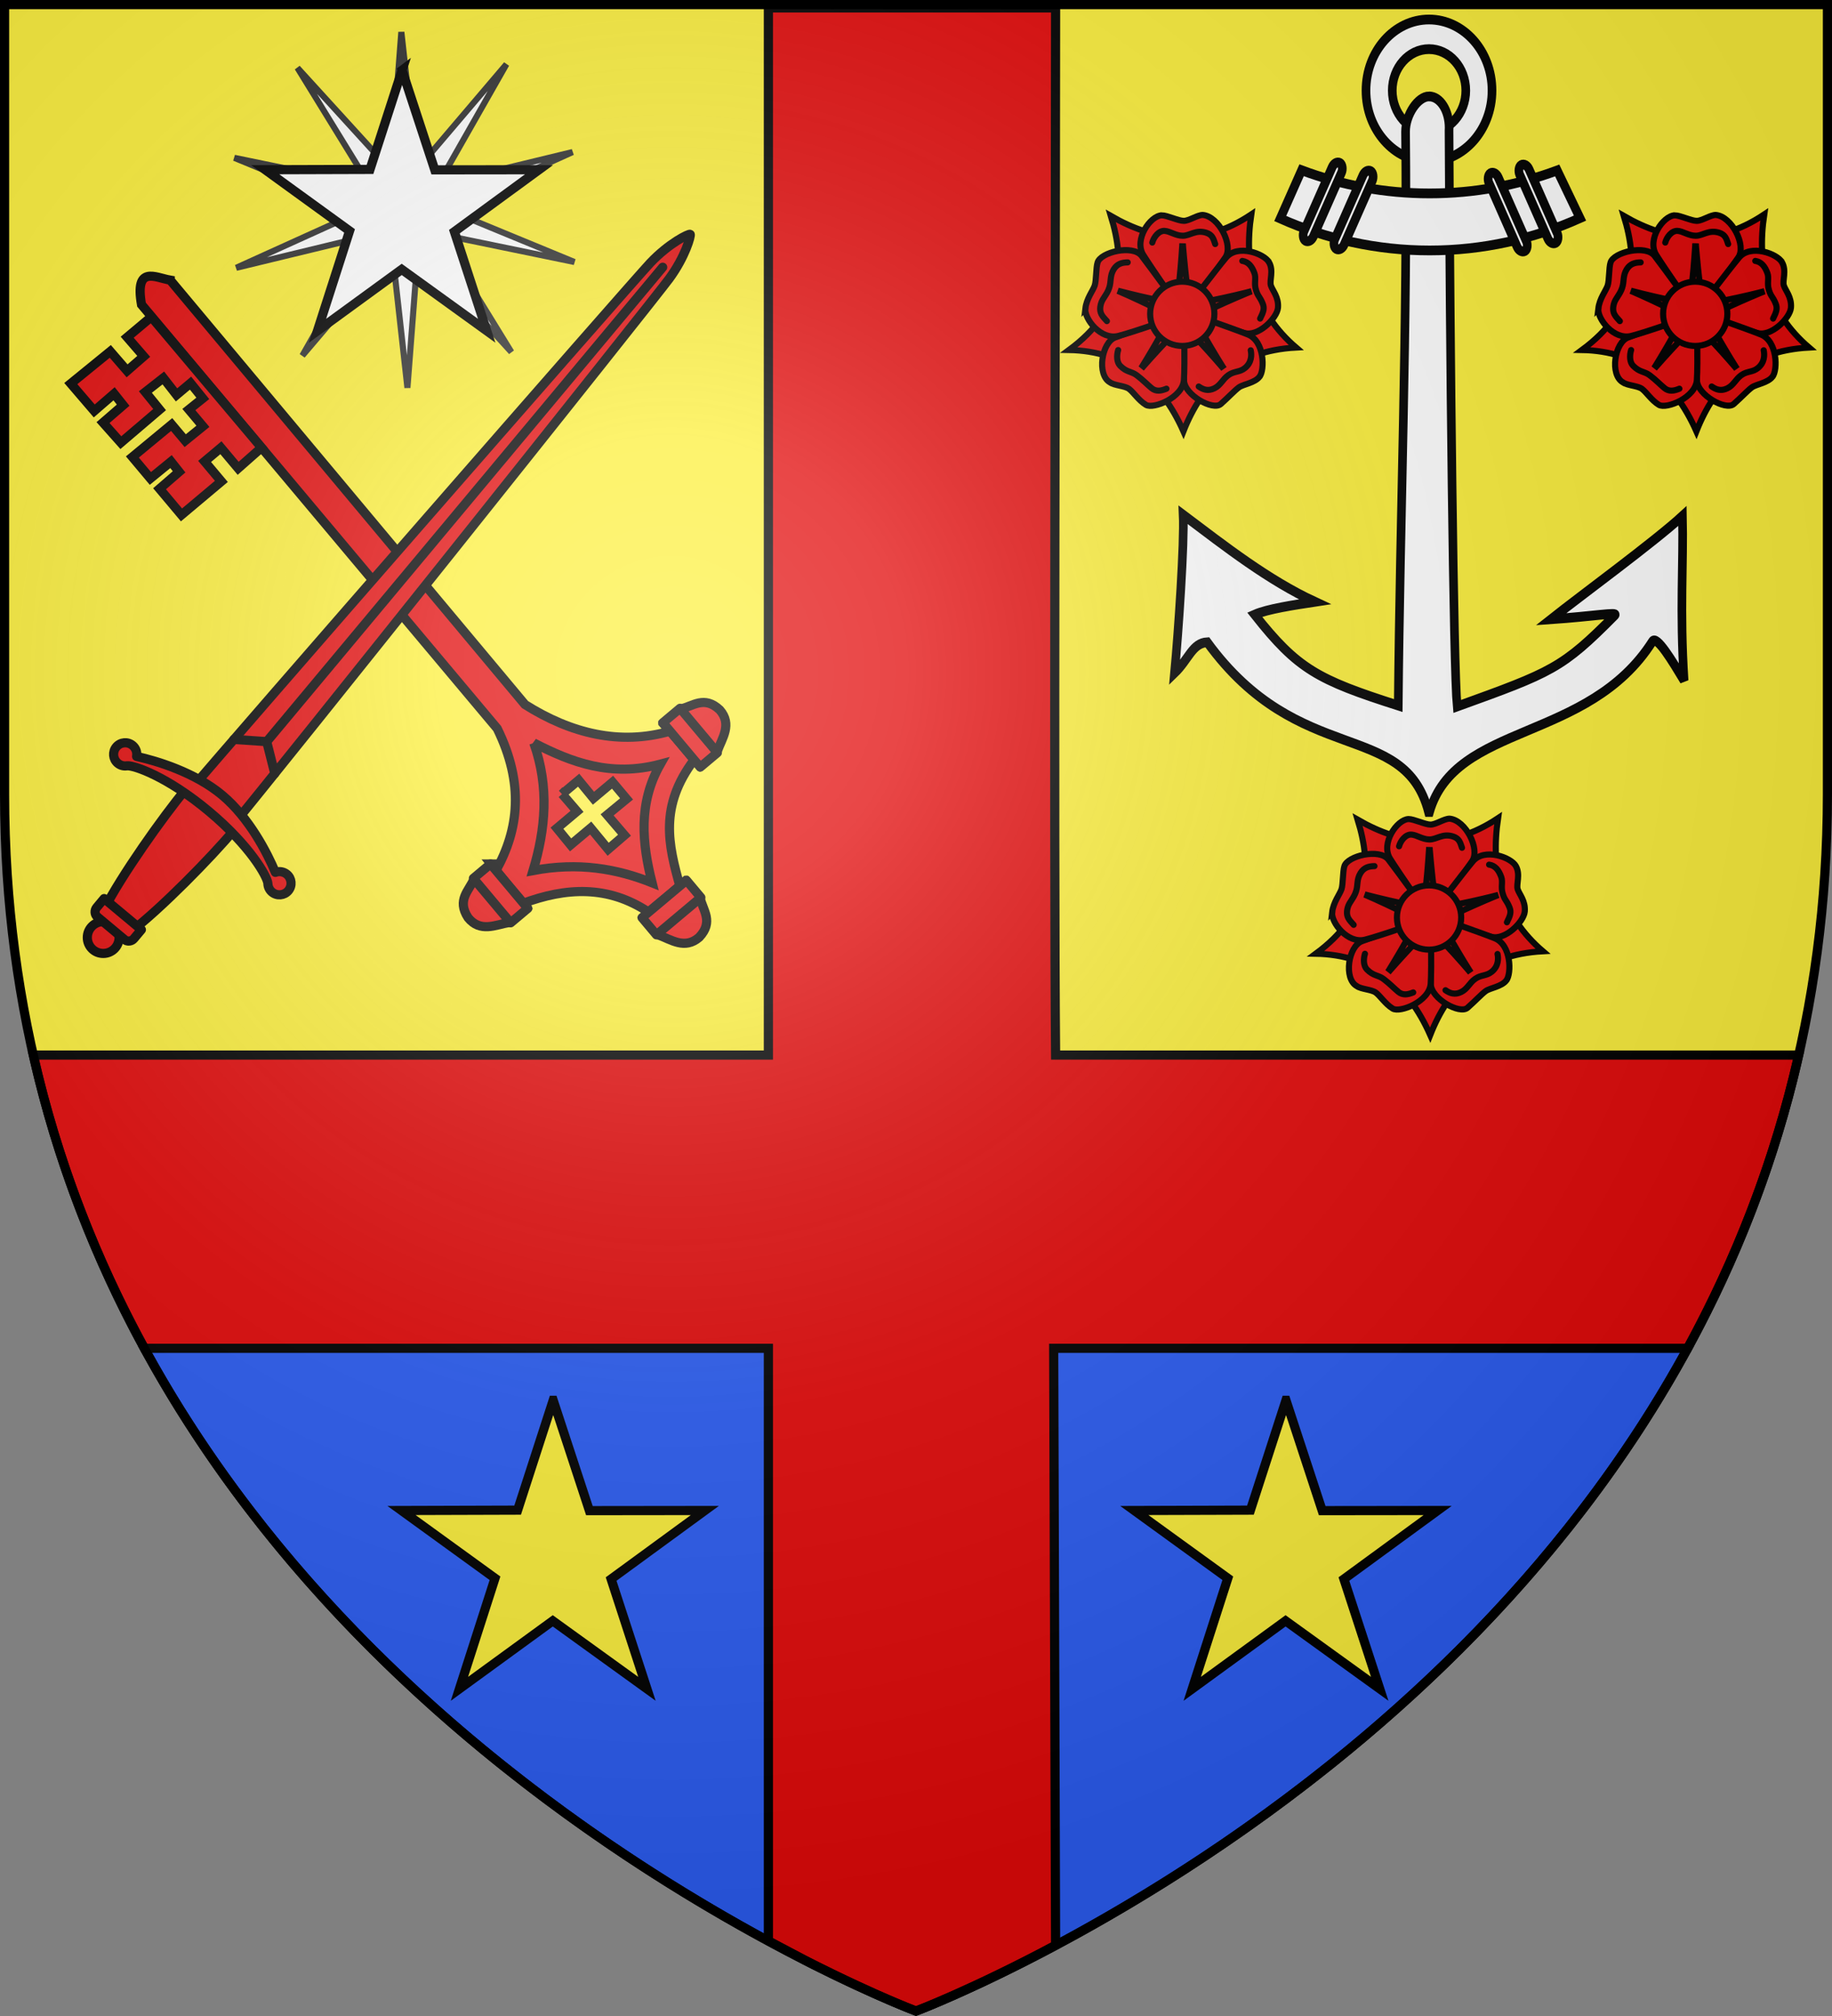
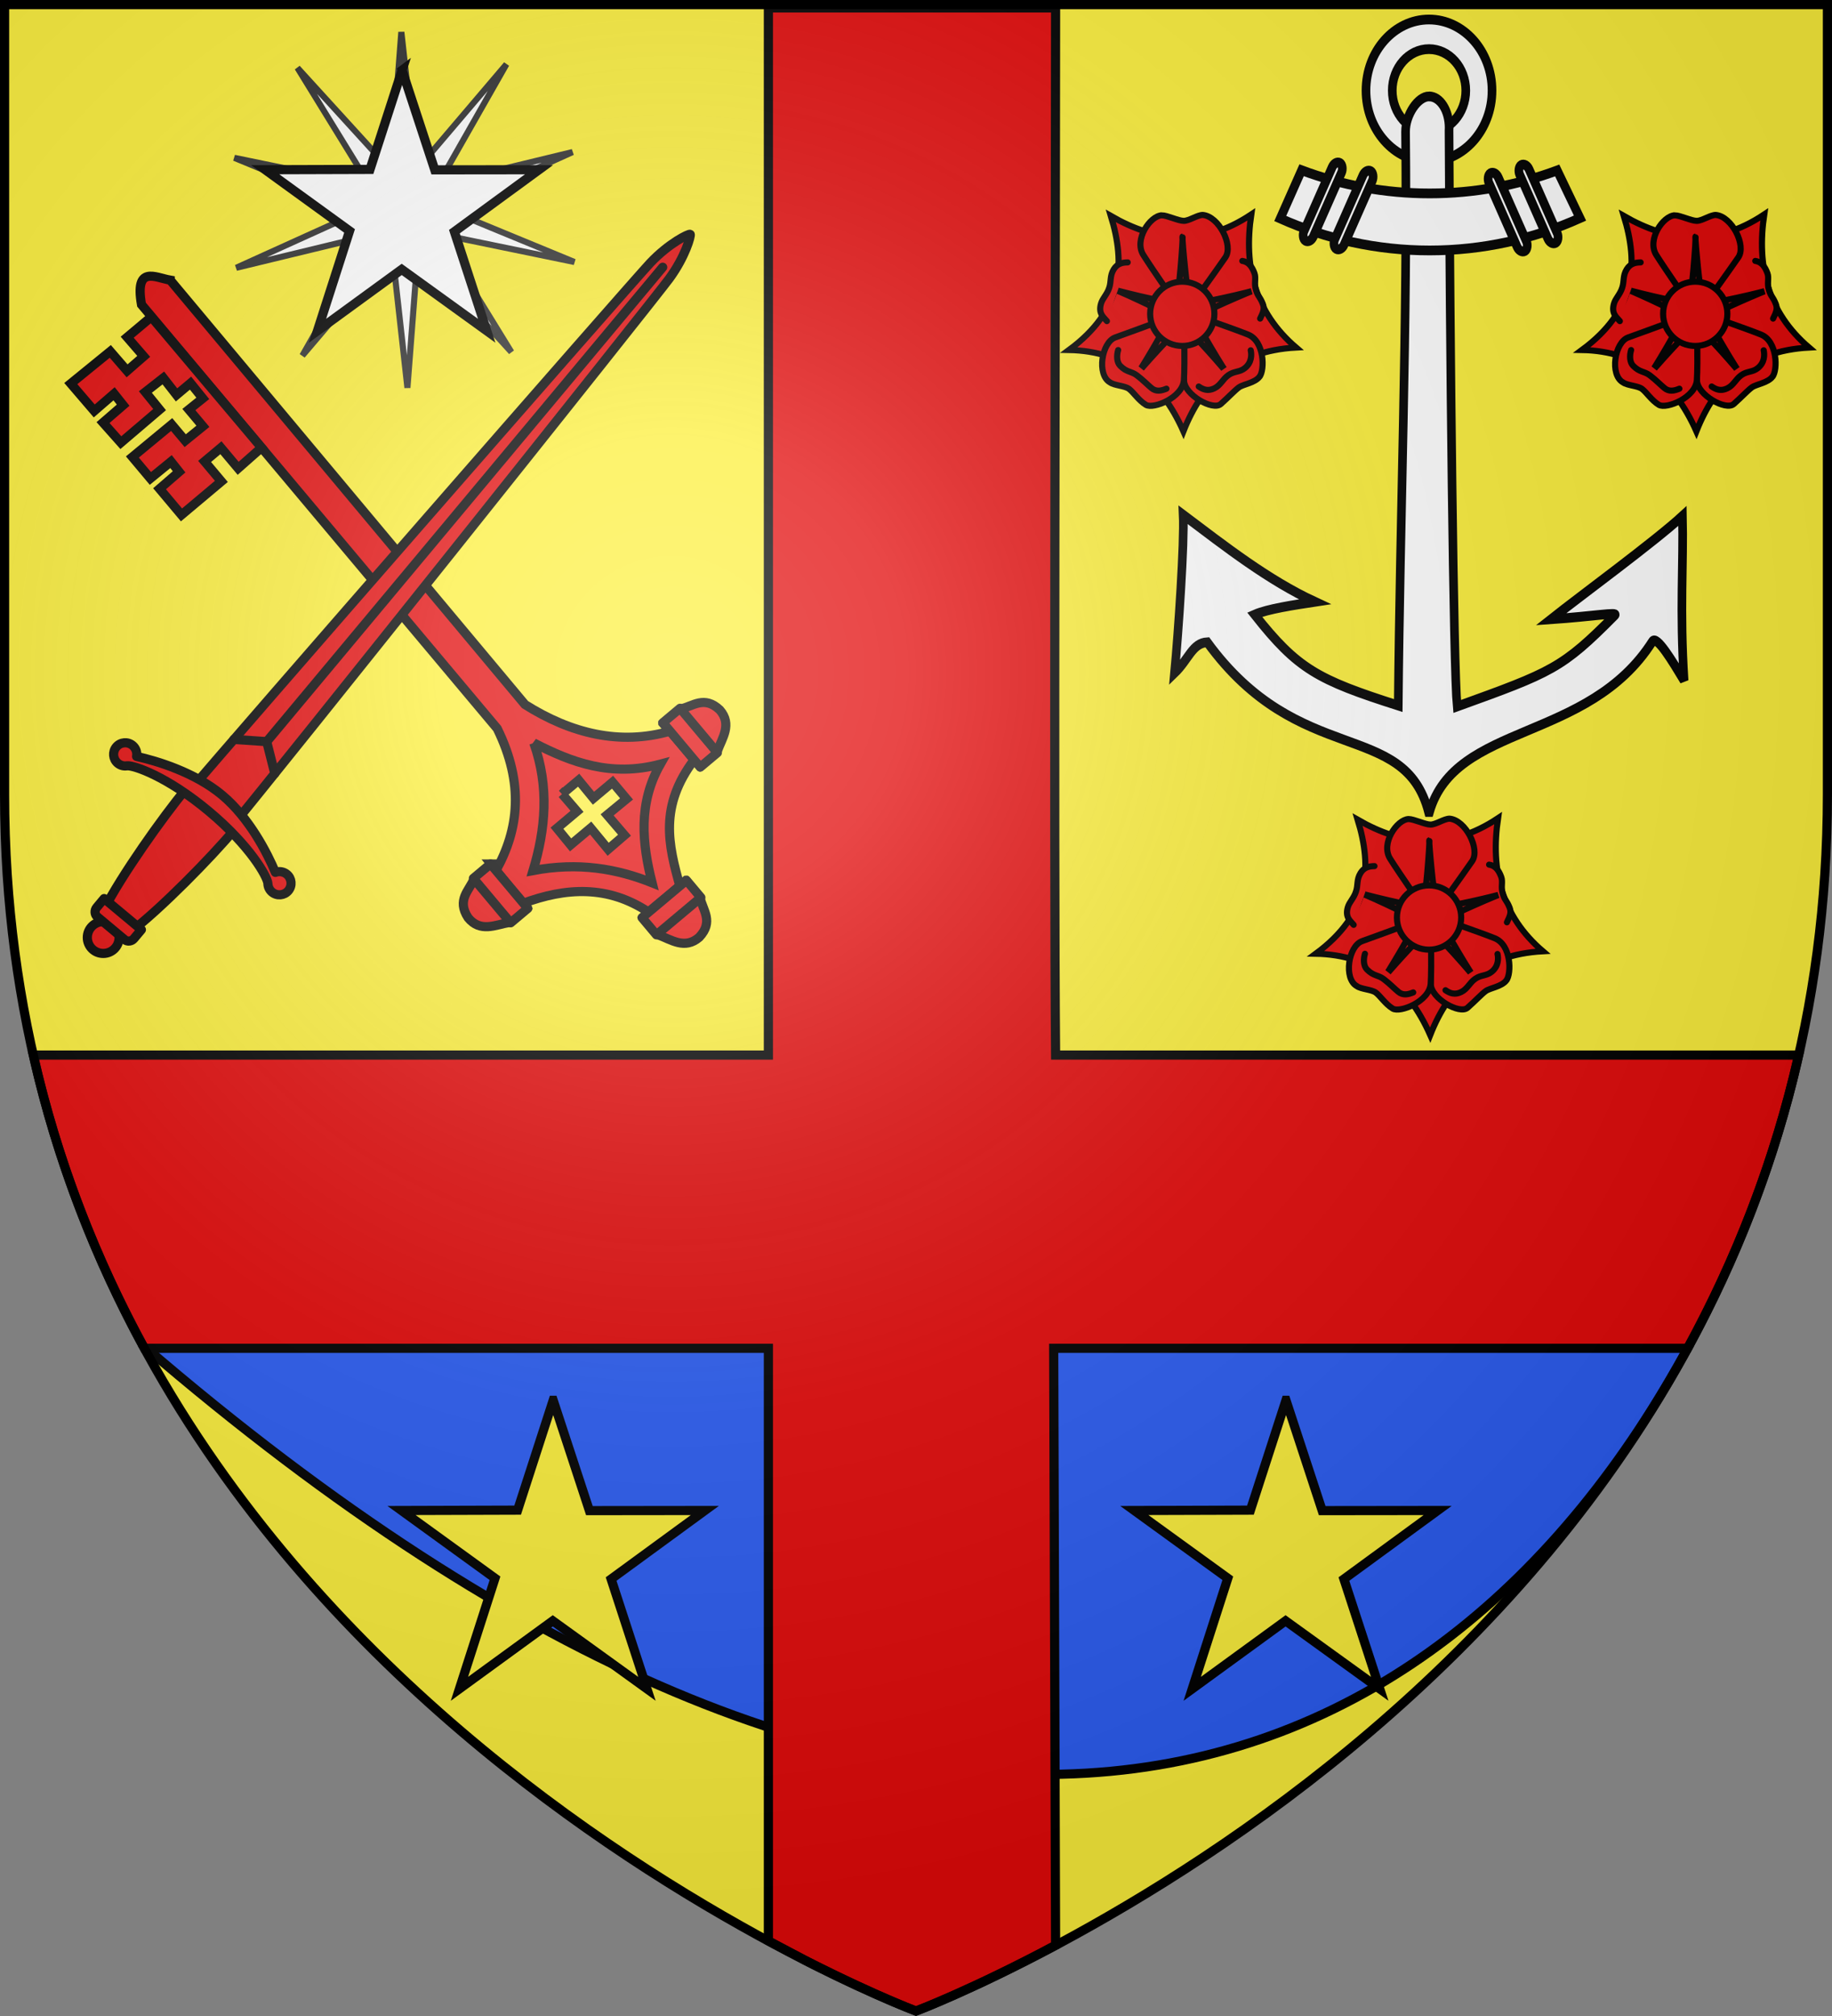
<svg xmlns="http://www.w3.org/2000/svg" xmlns:ns1="http://www.inkscape.org/namespaces/inkscape" xmlns:ns2="http://sodipodi.sourceforge.net/DTD/sodipodi-0.dtd" xmlns:xlink="http://www.w3.org/1999/xlink" width="600" height="660" viewBox="-300 -300 600 660" id="svg2" version="1.1" ns1:version="0.48.4 r9939" ns2:docname="Ecu-Pican.svg" ns1:export-filename="C:\Users\Emmanuel.PC\Documents\Héraldique\Ecu-Pican.png" ns1:export-xdpi="144" ns1:export-ydpi="144">
  <rect x="-300" y="-300" width="600" height="660" fill="#808080" stroke="none" />
  <ns2:namedview pagecolor="#ffffff" bordercolor="#666666" borderopacity="1" objecttolerance="10" gridtolerance="10" guidetolerance="10" ns1:pageopacity="0" ns1:pageshadow="2" ns1:window-width="1366" ns1:window-height="706" id="namedview27" showgrid="false" ns1:zoom="0.85" ns1:cx="223.70877" ns1:cy="352.3293" ns1:window-x="-8" ns1:window-y="-8" ns1:window-maximized="1" ns1:current-layer="layer3" />
  <defs id="defs4">
    <radialGradient id="Gradient1" gradientUnits="userSpaceOnUse" cx="-80" cy="-80" r="405">
      <stop style="stop-color:#fff;stop-opacity:0.31" offset="0" id="stop7" />
      <stop style="stop-color:#fff;stop-opacity:0.25" offset="0.19" id="stop9" />
      <stop style="stop-color:#6b6b6b;stop-opacity:0.125" offset="0.6" id="stop11" />
      <stop style="stop-color:#000;stop-opacity:0.125" offset="1" id="stop13" />
    </radialGradient>
    <clipPath id="shield_cut">
      <path id="shield" d="M-298.5,-298.5 h597 v258.5 C 298.5,246.2 0,358.39 0,358.39 0,358.39 -298.5,246.2 -298.5,-40z" />
    </clipPath>
  </defs>
  <g id="layer4" ns1:label="Fond écu" ns1:groupmode="layer" ns2:insensitive="true">
    <use xlink:href="#shield" id="use18" style="fill:#fcef3c" x="0" y="0" width="600" height="660" />
  </g>
  <g id="layer3" ns1:label="Meubles" ns1:groupmode="layer">
-     <path style="fill:#2b5df2;stroke:#000000;stroke-width:3;stroke-linecap:round;stroke-linejoin:round;stroke-miterlimit:4;stroke-dasharray:none" d="M 46.656 440.25 C 130.096 594.516 300 658.375 300 658.375 C 300 658.375 469.904 594.516 553.344 440.25 L 46.656 440.25 z " transform="translate(-300,-300)" id="rect2995" />
+     <path style="fill:#2b5df2;stroke:#000000;stroke-width:3;stroke-linecap:round;stroke-linejoin:round;stroke-miterlimit:4;stroke-dasharray:none" d="M 46.656 440.25 C 300 658.375 469.904 594.516 553.344 440.25 L 46.656 440.25 z " transform="translate(-300,-300)" id="rect2995" />
    <path style="fill:#e20909;fill-opacity:1;fill-rule:evenodd;stroke:#000000;stroke-width:3;stroke-linecap:butt;stroke-linejoin:miter;stroke-miterlimit:4;stroke-opacity:1;stroke-dasharray:none" d="M 251.656 2.594 L 251.656 345.406 L 10.906 345.406 C 18.91 380.687 31.589 412.626 47.281 441.406 L 251.656 441.406 L 251.656 635.406 C 255.985 637.719 259.817 639.752 263.406 641.625 C 263.922 641.888 264.399 642.15 264.906 642.406 C 265.357 642.64 265.873 642.898 266.312 643.125 C 286.935 653.488 300 658.375 300 658.375 C 300 658.375 318.246 651.495 345.719 636.844 L 345.094 441.406 L 552.719 441.406 C 568.411 412.626 581.09 380.687 589.094 345.406 L 345.719 345.406 C 345.087 277.872 345.719 76.88 345.719 2.594 L 251.656 2.594 z " transform="translate(-300,-300)" id="path3107" />
    <g transform="matrix(1.72,0,0,1.712,32.721,-344.607)" id="layer1-1" ns1:label="Calque 1" style="fill:#ffffff;stroke:#000000;stroke-width:1.748;stroke-miterlimit:4;stroke-dasharray:none">
      <g transform="matrix(0.697,0,0,0.789,24.818,26.24)" id="g3661" style="fill:#ffffff;stroke:#000000;stroke-width:2.358;stroke-miterlimit:4;stroke-dasharray:none">
        <path style="fill:#ffffff;fill-opacity:1;fill-rule:evenodd;stroke:#000000;stroke-width:2.358;stroke-miterlimit:4;stroke-opacity:1;stroke-dasharray:none" d="m 77.247,4.495 c -9.503,0 -17.215,7.712 -17.215,17.215 0,9.503 7.712,17.215 17.215,17.215 9.503,0 17.215,-7.712 17.215,-17.215 0,-9.503 -7.712,-17.215 -17.215,-17.215 z m 0,7.178 c 5.543,0 10.049,4.494 10.049,10.037 8e-6,5.543 -4.506,10.049 -10.049,10.049 -5.543,0 -10.037,-4.506 -10.037,-10.049 -3e-6,-5.543 4.494,-10.037 10.037,-10.037 z" id="path9478" ns1:connector-curvature="0" />
        <path style="fill:#ffffff;fill-opacity:1;fill-rule:evenodd;stroke:#000000;stroke-width:2.358;stroke-miterlimit:4;stroke-opacity:1;stroke-dasharray:none" d="m 77.259,23.134 c -3.022,0 -6.414,4.392 -6.418,8.563 0.575,46.406 -1.509,92.694 -1.995,139.072 -22.057,-6.255 -27.487,-8.838 -39.232,-22.035 3.465,-1.36 10.736,-2.344 16.444,-3.113 -12.672,-5.22 -24.277,-13.269 -35.97,-21.082 0.355,6.747 -1.294,28.39 -2.359,38.348 3.904,-3.336 4.851,-7.265 8.938,-7.464 25.164,30.697 53.81,18.471 60.452,41.14 l 0.261,0 c 7.058,-21.775 43.346,-16.771 60.916,-41.349 1.124,-1.572 5.377,4.697 8.639,9.507 -1.234,-16.973 -0.138,-28.383 -0.447,-39.901 -7.642,6.23 -27.693,19.253 -35.911,25.03 11.75,-0.723 18.386,-1.824 17.448,-0.984 -14.399,12.904 -17.176,13.812 -43.087,22.124 -1.013,-9.108 -1.956,-87.383 -2.219,-139.516 0.003,-0.035 -0.002,-0.071 0,-0.107 0.014,-0.22 0.024,-0.439 0.024,-0.664 0,-4.177 -2.456,-7.569 -5.481,-7.569 z" id="path11290" ns2:nodetypes="ccccccccccscccsccssc" ns1:connector-curvature="0" />
        <g style="fill:#ffffff;fill-opacity:1;stroke:#000000;stroke-width:6.21;stroke-miterlimit:4;stroke-opacity:1;stroke-dasharray:none" id="g12214" transform="matrix(0.38,0,0,0.38,-255.084,-53.841)">
          <path id="path9483" d="m 782.969,249.656 -15.375,30.781 c 33.274,13.14 69.509,20.375 107.438,20.375 38.177,0 74.641,-7.321 108.094,-20.625 l -16.406,-30.406 c -28.844,9.507 -59.672,14.656 -91.688,14.656 -32.156,0 -63.11,-5.194 -92.062,-14.781 z" style="fill:#ffffff;fill-opacity:1;fill-rule:evenodd;stroke:#000000;stroke-width:6.21;stroke-miterlimit:4;stroke-opacity:1;stroke-dasharray:none;display:inline" ns1:connector-curvature="0" />
          <rect rx="5.277" ry="4.897" transform="matrix(-0.896,0.445,0.445,0.896,0,0)" y="638.881" x="-736.609" height="55.421" width="7.557" id="rect11286" style="fill:#ffffff;fill-opacity:1;fill-rule:evenodd;stroke:#000000;stroke-width:6.21;stroke-miterlimit:4;stroke-opacity:1;stroke-dasharray:none;display:inline" />
          <rect rx="5.277" ry="4.897" transform="matrix(-0.896,0.445,0.445,0.896,0,0)" y="633.699" x="-714.484" height="55.421" width="7.557" id="rect11288" style="fill:#ffffff;fill-opacity:1;fill-rule:evenodd;stroke:#000000;stroke-width:6.21;stroke-miterlimit:4;stroke-opacity:1;stroke-dasharray:none;display:inline" />
          <rect rx="5.277" ry="4.897" transform="matrix(0.896,0.445,-0.445,0.896,0,0)" y="-141.028" x="830.742" height="55.421" width="7.557" id="rect10397" style="fill:#ffffff;fill-opacity:1;fill-rule:evenodd;stroke:#000000;stroke-width:6.21;stroke-miterlimit:4;stroke-opacity:1;stroke-dasharray:none" />
          <rect rx="5.277" ry="4.897" transform="matrix(0.896,0.445,-0.445,0.896,0,0)" y="-146.211" x="852.867" height="55.421" width="7.557" id="rect11284" style="fill:#ffffff;fill-opacity:1;fill-rule:evenodd;stroke:#000000;stroke-width:6.21;stroke-miterlimit:4;stroke-opacity:1;stroke-dasharray:none;display:inline" />
        </g>
      </g>
    </g>
    <g transform="matrix(0.382,0,0,0.382,24.534,-316.547)" id="layer1-7" ns1:label="Calque 1" style="fill:#e20909;stroke-width:3.326;stroke-miterlimit:4;stroke-dasharray:none">
      <g transform="matrix(1.211,0,0,1.211,165.496,700.501)" id="g4044" style="fill:#e20909;stroke-width:2.746;stroke-miterlimit:4;stroke-dasharray:none;display:inline">
-         <path ns2:type="arc" style="fill:#e20909;stroke:#333333;stroke-width:23.389;stroke-linecap:round;stroke-linejoin:round;stroke-miterlimit:4;stroke-opacity:1;stroke-dasharray:none" id="path6793" ns2:cx="480" ns2:cy="390" ns2:rx="50" ns2:ry="50" d="m 530,390 c 0,27.614 -22.386,50 -50,50 -27.614,0 -50,-22.386 -50,-50 0,-27.614 22.386,-50 50,-50 27.614,0 50,22.386 50,50 z" ns1:r_cx="true" ns1:r_cy="true" transform="matrix(0.185,0,0,0.185,-89.729,-392.55)" />
-         <path ns2:type="arc" style="fill:#e20909;stroke:#333333;stroke-width:23.389;stroke-linecap:round;stroke-linejoin:round;stroke-miterlimit:4;stroke-opacity:1;stroke-dasharray:none" id="path7668" ns2:cx="480" ns2:cy="390" ns2:rx="295" ns2:ry="295" d="M 775,390 C 775,552.924 642.924,685 480,685 317.076,685 185,552.924 185,390 185,227.076 317.076,95 480,95 642.924,95 775,227.076 775,390 z" ns1:r_cx="true" ns1:r_cy="true" transform="matrix(0.185,0,0,0.185,-89.729,-392.55)" />
        <path style="fill:#e20909;fill-opacity:1;stroke:#000000;stroke-width:4.324;stroke-linecap:round;stroke-linejoin:miter;stroke-miterlimit:4;stroke-opacity:1;stroke-dasharray:none;marker-start:none" d="m 47.668,-390.916 c -5.421,36.731 2.356,69.063 31.743,94.191 -43.256,2.344 -66.512,25.596 -79.775,59.296 -15.781,-35.552 -41.363,-56.822 -81.047,-57.545 38.571,-28.434 40.008,-60.994 29.685,-94.86 31.325,18.006 63.98,22.482 99.393,-1.082 z" id="sepales" ns2:nodetypes="cccccc" ns1:r_cx="true" ns1:r_cy="true" ns1:connector-curvature="0" />
        <g id="g13210" ns1:r_cx="true" ns1:r_cy="true" style="fill:#e20909;stroke-width:14.858;stroke-miterlimit:4;stroke-dasharray:none" transform="matrix(0.185,0,0,0.185,-89.729,-389.285)">
          <path ns2:nodetypes="cscsssc" id="petale1" d="m 400.097,-5.461 c 20.506,0 63.64,21.213 84.146,21.213 20.506,0 52.326,-22.627 72.832,-22.627 61.553,5.292 118.31,116.801 86.267,162.635 C 611.618,201.138 487.712,377.545 483.536,372.134 472.524,357.868 362.011,197.979 329.386,145.86 292.998,87.729 355.505,-3.624 400.097,-5.461 z" style="fill:#e20909;fill-opacity:1;stroke:#000000;stroke-width:23.389;stroke-linecap:round;stroke-linejoin:miter;stroke-miterlimit:4;stroke-opacity:1;stroke-dasharray:none" ns1:r_cx="true" ns1:r_cy="true" ns1:connector-curvature="0" />
-           <path ns1:r_cy="true" ns1:r_cx="true" style="fill:#e20909;fill-opacity:1;stroke:#000000;stroke-width:23.389;stroke-linecap:round;stroke-linejoin:miter;stroke-miterlimit:4;stroke-opacity:1;stroke-dasharray:none" d="m 810.791,174.165 c 18.44,33.172 0.71,69.645 7.046,89.148 6.337,19.502 30.48,44.232 27.056,84.903 -3.314,39.356 -75.781,112.578 -129.008,96.348 C 662.659,428.333 474.825,378.411 478.679,372.768 488.844,357.887 606.758,203.374 646.244,156.24 690.286,103.669 792.351,140.992 810.791,174.165 z" id="petale2" ns2:nodetypes="cszzssz" ns1:connector-curvature="0" />
          <path ns2:nodetypes="cszsssz" id="petale3" d="m 774.558,611.754 c -18.888,24.312 -62.455,28.773 -79.044,40.827 -16.59,12.053 -39.8,37.651 -69.664,63.944 -29.864,26.293 -139.604,-35.016 -140.621,-90.931 -1.007,-55.359 -5.178,-263.67 1.381,-261.748 17.294,5.069 186.54,63.808 243.568,86.796 63.608,25.641 64.38,135.369 44.38,161.112 z" style="fill:#e20909;fill-opacity:1;stroke:#000000;stroke-width:23.389;stroke-linecap:round;stroke-linejoin:miter;stroke-miterlimit:4;stroke-opacity:1;stroke-dasharray:none" ns1:r_cx="true" ns1:r_cy="true" ns1:connector-curvature="0" />
          <path ns1:r_cy="true" ns1:r_cx="true" style="fill:#e20909;fill-opacity:1;stroke:#000000;stroke-width:23.389;stroke-linecap:round;stroke-linejoin:miter;stroke-miterlimit:4;stroke-opacity:1;stroke-dasharray:none" d="m 339.581,719.623 c -28.081,-17.066 -48.334,-49.289 -64.924,-61.342 -16.59,-12.053 -55.633,-12.45 -72.222,-24.504 -51.88,-28.502 -32.567,-154.05 20.297,-172.297 52.338,-18.065 261.776,-97.935 261.974,-91.103 0.523,18.014 4.435,192.526 0.194,253.868 -4.73,68.418 -117.238,112.444 -145.318,95.378 z" id="petale4" ns2:nodetypes="cscsssz" ns1:connector-curvature="0" />
-           <path ns2:nodetypes="czcsssz" id="petale5" d="m 107.795,351.282 c 4.465,-38.793 29.469,-68.929 35.806,-88.431 6.337,-19.502 4.549,-68.071 10.886,-87.573 11.075,-39.764 135.033,-70.092 168.722,-25.454 33.354,44.194 165.55,221.528 159.114,223.828 -16.971,6.064 -189.043,67.417 -248.693,82.339 -66.531,16.644 -130.348,-65.495 -125.834,-104.709 z" style="fill:#e20909;fill-opacity:1;stroke:#000000;stroke-width:23.389;stroke-linecap:round;stroke-linejoin:miter;stroke-miterlimit:4;stroke-opacity:1;stroke-dasharray:none" ns1:r_cx="true" ns1:r_cy="true" ns1:connector-curvature="0" />
        </g>
        <path ns1:r_cy="true" ns1:r_cx="true" style="fill:#e20909;fill-opacity:1;stroke:#000000;stroke-width:4.324;stroke-linecap:round;stroke-linejoin:round;stroke-miterlimit:4;stroke-opacity:1;stroke-dasharray:none" d="m -52.759,-338.82 c 0,0.739 44.734,11.831 46.953,10.167 2.033,-1.664 5.361,-46.583 4.806,-46.583 -0.555,0 3.697,45.104 5.361,46.953 1.664,2.033 46.583,-8.688 46.398,-9.243 -0.185,-0.555 -41.777,17.376 -42.701,19.594 -0.739,2.218 22.737,40.852 23.291,40.483 0.555,-0.37 -29.576,-34.752 -32.349,-34.567 -2.311,0 -32.904,34.013 -32.534,34.567 0.555,0.37 24.216,-39.004 23.291,-41.222 -0.739,-2.218 -41.777,-21.073 -42.146,-20.149 l -0.37,0 z" id="path2244" ns2:nodetypes="czzzzzzzzzz" ns1:connector-curvature="0" />
        <path ns2:type="arc" style="fill:#e20909;fill-opacity:1;stroke:#000000;stroke-width:25.988;stroke-linecap:butt;stroke-miterlimit:4;stroke-opacity:1;stroke-dasharray:none" id="path1365" ns2:cx="480" ns2:cy="390" ns2:rx="137" ns2:ry="137" d="m 617,390 c 0,75.663 -61.337,137 -137,137 -75.663,0 -137,-61.337 -137,-137 0,-75.663 61.337,-137 137,-137 75.663,0 137,61.337 137,137 z" ns1:r_cx="true" ns1:r_cy="true" transform="matrix(0.166,0,0,0.166,-80.856,-385.34)" />
-         <path ns2:nodetypes="cszsc" ns1:r_cy="true" ns1:r_cx="true" id="path3105" d="m -22.403,-371.017 c 1.065,-3.992 4.637,-8.518 8.721,-8.27 3.835,0.233 7.618,3.374 12.742,3.449 5.124,0.075 9.357,-4.546 16.77,-2.119 4.401,1.441 5.034,4.284 6.311,7.994" style="fill:#e20909;stroke:#000000;stroke-width:4.324;stroke-linecap:round;stroke-linejoin:miter;stroke-miterlimit:4;stroke-opacity:1;stroke-dasharray:none" ns1:connector-curvature="0" />
        <path style="fill:#e20909;stroke:#000000;stroke-width:4.324;stroke-linecap:round;stroke-linejoin:miter;stroke-miterlimit:4;stroke-opacity:1;stroke-dasharray:none" d="m 41.329,-358.028 c 4.325,0.655 6.834,3.857 8.609,8.729 1.316,3.61 -0.448,6.998 1.064,11.895 1.512,4.897 2.631,4.322 4.804,9.689 1.34,3.311 0.527,5.71 -1.859,10.498" id="path1348" ns1:r_cx="true" ns1:r_cy="true" ns2:nodetypes="cszsc" ns1:connector-curvature="0" />
        <path style="fill:#e20909;stroke:#000000;stroke-width:4.324;stroke-linecap:round;stroke-linejoin:miter;stroke-miterlimit:4;stroke-opacity:1;stroke-dasharray:none" d="m 47.286,-294.791 c 0.691,3.185 0.759,8.628 -4.1,12.577 -3.843,3.123 -7.5,2.036 -11.689,4.987 -4.19,2.951 -5.388,7.153 -9.987,9.374 -4.435,2.142 -7.829,0.95 -11.042,-1.3" id="path1350" ns1:r_cx="true" ns1:r_cy="true" ns2:nodetypes="cszsc" ns1:connector-curvature="0" />
        <path style="fill:#e20909;stroke:#000000;stroke-width:4.324;stroke-linecap:round;stroke-linejoin:miter;stroke-miterlimit:4;stroke-opacity:1;stroke-dasharray:none" d="m -12.386,-267.593 c -3.746,1.566 -7.349,2.214 -10.508,-0.387 -2.966,-2.442 -6.369,-6.021 -10.471,-9.094 -4.101,-3.073 -7.044,-1.933 -11.803,-6.768 -2.505,-2.546 -2.553,-7.348 -1.406,-11.1" id="path1352" ns1:r_cx="true" ns1:r_cy="true" ns2:nodetypes="cszsc" ns1:connector-curvature="0" />
        <path style="fill:#e20909;stroke:#000000;stroke-width:4.324;stroke-linecap:round;stroke-linejoin:miter;stroke-miterlimit:4;stroke-opacity:1;stroke-dasharray:none" d="m -54.551,-315.427 c -2.647,-3.079 -6.179,-5.554 -4.127,-12.504 1.088,-3.685 4.078,-6.084 5.733,-10.934 1.655,-4.85 0.295,-8.452 3.26,-13.243 2.46,-3.975 5.942,-4.809 9.865,-4.877" id="path1354" ns1:r_cx="true" ns1:r_cy="true" ns2:nodetypes="cszsc" ns1:connector-curvature="0" />
      </g>
    </g>
    <use x="0" y="0" xlink:href="#layer1-7" id="use10308" transform="translate(168,0)" width="600" height="660" />
    <use x="0" y="0" xlink:href="#use10308" id="use10310" transform="translate(-87.176,197.647)" width="600" height="660" />
    <path id="path8347" style="fill:#fcef3c;fill-opacity:1;stroke:#000000;stroke-width:3;stroke-miterlimit:4;stroke-opacity:1;stroke-dasharray:none;stroke-dashoffset:0" d="m -118.826,158.43 11.861,36.123 37.814,-0.044 -30.701,22.44 11.727,35.937 -30.836,-22.254 -30.566,22.254 11.644,-36.193 -30.618,-22.183 38.032,-0.115 11.643,-35.964 z" ns1:connector-curvature="0" />
    <use x="0" y="0" xlink:href="#path8347" id="use10362" transform="translate(240,0)" width="600" height="660" />
    <g id="g10943" transform="matrix(0.766,-0.643,0.643,0.766,368.905,-221.5)">
      <path ns2:nodetypes="ccccccccccc" id="path11319" d="m -478.073,-384.055 -0.34,181.11 c 5.407,16.875 15.155,30.27 30.813,37.214 l 0,12.237 c -18.596,4.253 -24.377,15.904 -30.133,28.612 l -13.377,-0.058 c -4.486,-15.248 -15.503,-23.53 -29.574,-28.554 l 0,-13.937 c 14.402,-5.452 25.446,-15.829 30.254,-35.353 l 0,-181.189 c 6.609,-11.345 9.098,-3.964 12.358,-0.083 z" style="fill:#e20909;fill-opacity:1;fill-rule:evenodd;stroke:#000000;stroke-width:3;stroke-linecap:butt;stroke-linejoin:miter;stroke-miterlimit:4;stroke-opacity:1;stroke-dasharray:none" ns1:connector-curvature="0" />
      <path ns2:nodetypes="ccccc" id="path11321" d="m -484.288,-191.478 c 5.373,12.817 12.098,24.848 27.282,31.969 -13.794,5.128 -21.188,15.887 -27.041,28.003 -5.864,-10.919 -14.069,-20.718 -27.282,-28.123 11.775,-7.716 21.651,-17.428 27.041,-31.848 z" style="fill:#e20909;fill-opacity:1;fill-rule:evenodd;stroke:#000000;stroke-width:3;stroke-linecap:butt;stroke-linejoin:miter;stroke-miterlimit:4;stroke-opacity:1;stroke-dasharray:none" ns1:connector-curvature="0" />
      <path ns1:connector-curvature="0" ns2:nodetypes="cccccc" id="path11326" d="m -447.753,-169.244 0.481,18.508 7.211,-10e-6 c 4.127,-2.354 9.476,-3.574 9.374,-9.855 -0.819,-6.969 -5.976,-6.562 -9.735,-8.533 l -7.331,-0.12 z" style="fill:#e20909;fill-opacity:1;fill-rule:evenodd;stroke:#000000;stroke-width:3;stroke-linecap:butt;stroke-linejoin:miter;stroke-miterlimit:4;stroke-opacity:1;stroke-dasharray:none" />
      <rect y="-169.364" x="-447.632" height="18.989" width="7.331" id="rect11328" style="fill:#e20909;fill-opacity:1;stroke:#000000;stroke-width:3;stroke-linecap:round;stroke-linejoin:round;stroke-miterlimit:4;stroke-opacity:1;stroke-dasharray:none" />
      <path ns1:connector-curvature="0" ns2:nodetypes="cccccc" id="path11336" d="m -520.483,-170.125 -0.481,18.508 -7.211,-1e-5 c -4.127,-2.354 -9.476,-3.574 -9.374,-9.855 0.819,-6.969 5.976,-6.562 9.735,-8.533 l 7.331,-0.12 z" style="fill:#e20909;fill-opacity:1;fill-rule:evenodd;stroke:#000000;stroke-width:3;stroke-linecap:butt;stroke-linejoin:miter;stroke-miterlimit:4;stroke-opacity:1;stroke-dasharray:none" />
      <rect transform="scale(-1,1)" y="-170.245" x="520.603" height="18.989" width="7.331" id="rect11338" style="fill:#e20909;fill-opacity:1;stroke:#000000;stroke-width:3;stroke-linecap:round;stroke-linejoin:round;stroke-miterlimit:4;stroke-opacity:1;stroke-dasharray:none" />
      <path ns2:nodetypes="cccccc" id="path11342" d="m -475.034,-124.997 -18.508,0.481 0,7.211 c 2.354,4.127 3.574,9.476 9.855,9.374 6.969,-0.819 6.562,-5.976 8.533,-9.735 l 0.12,-7.331 z" style="fill:#e20909;fill-opacity:1;fill-rule:evenodd;stroke:#000000;stroke-width:3;stroke-linecap:butt;stroke-linejoin:miter;stroke-miterlimit:4;stroke-opacity:1;stroke-dasharray:none" ns1:connector-curvature="0" />
      <rect transform="matrix(0,1,-1,0,0,0)" y="474.914" x="-124.877" height="18.989" width="7.331" id="rect11344" style="fill:#e20909;fill-opacity:1;stroke:#000000;stroke-width:3;stroke-linecap:round;stroke-linejoin:round;stroke-miterlimit:4;stroke-opacity:1;stroke-dasharray:none" />
      <path id="path14900" d="m -487.927,-172.7 7.054,0 -0.085,7.648 8.158,0 0,7.138 -8.243,-0.085 0.085,8.753 -7.054,0.085 0.085,-9.008 -8.583,0 0.085,-7.054 8.583,0 -0.085,-7.478 z" style="fill:#fcef3c;fill-opacity:1;fill-rule:evenodd;stroke:#000000;stroke-width:3;stroke-linecap:butt;stroke-linejoin:miter;stroke-miterlimit:4;stroke-opacity:1;stroke-dasharray:none" ns1:connector-curvature="0" />
      <path ns2:nodetypes="ccccccccccccccccccccccccccccccccc" id="path15787" d="m -490.555,-378.812 -10.331,0 0.124,8.284 -7.219,0.126 -0.124,-8.41 -16.679,-0.251 0.124,11.799 8.589,-0.126 -0.124,4.77 -8.713,0.126 0.249,8.786 16.679,-0.126 0.124,-7.406 7.468,0.251 -0.249,7.029 5.975,0 -0.124,6.402 -5.85,-0.126 1e-5,7.155 -7.468,-0.126 0,-6.904 -16.679,-0.126 0,9.163 8.713,0.126 -0.124,4.268 -8.464,0.126 10e-6,11.171 17.053,0 0,-8.535 6.97,0 -1e-5,8.786 10.207,-0.251 -0.124,-55.982 z" style="fill:#e20909;fill-opacity:1;fill-rule:evenodd;stroke:#000000;stroke-width:3;stroke-linecap:butt;stroke-linejoin:miter;stroke-miterlimit:4;stroke-opacity:1;stroke-dasharray:none" ns1:connector-curvature="0" />
    </g>
    <g id="g2808" transform="matrix(-0.485,0,0,0.485,-27.5,-278.896)">
      <path ns1:connector-curvature="0" style="fill:#e20909;stroke:#000000;stroke-width:6.191;stroke-linecap:round;stroke-linejoin:round" d="m 122.765,133.988 c -12.692,-13.453 -26.241,-19.933 -26.972,-19.322 -0.731,0.609 3.229,15.098 14.203,29.985 10.973,14.889 270.013,339.359 293.2,367.125 l 28.513,-23.809 C 408.522,460.201 135.457,147.442 122.765,133.988 z" id="path2569" />
      <path ns1:connector-curvature="0" style="fill:#e20909;stroke:#000000;stroke-width:6.191;stroke-linecap:round;stroke-linejoin:round" d="m 418.318,500.911 -14.372,16.069 c 14.823,17.748 49.619,53.312 69.952,68.644 l 17.861,-14.915 c -11.458,-22.741 -40.244,-63.323 -55.066,-81.074 l -18.375,11.276 z" id="path2571" />
      <circle transform="translate(-0.038,-0.045)" style="fill:#e20909;stroke:#000000;stroke-width:6.191;stroke-linecap:round;stroke-linejoin:round" ns2:ry="10.741" ns2:rx="10.741" ns2:cy="589.375" ns2:cx="492.19" cx="492.19" cy="589.375" r="10.741" id="circle2573" d="m 502.931,589.375 c 0,5.932 -4.809,10.741 -10.741,10.741 -5.932,0 -10.741,-4.809 -10.741,-10.741 0,-5.932 4.809,-10.741 10.741,-10.741 5.932,0 10.741,4.809 10.741,10.741 z" />
      <path ns1:connector-curvature="0" style="fill:#e20909;stroke:#000000;stroke-width:6.191;stroke-linecap:round;stroke-linejoin:round" d="m 491.545,563.032 -25.163,21.01 4.996,5.979 c 1.635,1.965 4.48,2.284 6.355,0.72 l 18.376,-15.346 c 1.874,-1.565 2.068,-4.421 0.429,-6.383 l -4.993,-5.98 z" id="path2575" />
      <path ns1:connector-curvature="0" style="fill:#e20909;stroke:#000000;stroke-width:6.191;stroke-linecap:round;stroke-linejoin:round" d="m 472.287,459.672 c -2.244,1.872 -3.169,4.736 -2.683,7.421 -13.616,3 -39.393,10.766 -57.739,26.089 -18.351,15.319 -30.591,39.297 -35.971,52.163 -2.553,-0.961 -5.536,-0.563 -7.779,1.312 -3.32,2.772 -3.765,7.713 -0.991,11.032 2.771,3.318 7.712,3.763 11.03,0.991 1.824,-1.522 2.771,-3.695 2.806,-5.899 0.419,-4.633 11.961,-25.379 39.959,-48.757 27.996,-23.379 50.469,-31.038 55.103,-30.621 2.172,0.361 4.481,-0.187 6.304,-1.71 3.32,-2.77 3.766,-7.709 0.993,-11.028 -2.774,-3.323 -7.711,-3.766 -11.032,-0.993 z" id="path2577" />
      <line id="line2581" y2="457.111" x2="381.745" y1="136.887" x1="114.348" style="fill:none;stroke:#000000;stroke-width:6.191;stroke-linecap:round;stroke-linejoin:round" />
      <polyline transform="translate(-0.038,-0.045)" id="polyline2583" points="      403.903,455.637 381.783,457.156 376.344,478.651     " style="fill:none;stroke:#000000;stroke-width:6.191;stroke-linecap:round;stroke-linejoin:round" />
    </g>
    <path ns2:type="star" style="fill:#ffffff;fill-opacity:1;fill-rule:evenodd;stroke:#313131;stroke-width:2.379;stroke-miterlimit:4;stroke-dasharray:none" id="path3076" ns2:sides="10" ns2:cx="298.64865" ns2:cy="92.432434" ns2:r1="69.249336" ns2:r2="16.356789" ns2:arg1="0.29706421" ns2:arg2="0.61122348" ns1:flatsided="false" ns1:rounded="0" ns1:randomized="0" d="m 364.865,112.703 -52.821,-10.884 28.26,45.933 -36.336,-39.852 -4.136,53.772 -5.972,-53.599 -34.952,41.071 26.673,-46.872 -52.418,12.683 49.13,-22.242 -49.862,-20.55 52.821,10.884 -28.26,-45.933 36.336,39.852 4.136,-53.772 5.972,53.599 34.952,-41.071 -26.673,46.872 52.418,-12.683 -49.13,22.242 z" transform="matrix(0.841,0,0,0.841,-418.722,-309.008)" />
    <path id="path8347-8" style="fill:#ffffff;fill-opacity:1;stroke:#000000;stroke-width:3;stroke-miterlimit:4;stroke-opacity:1;stroke-dasharray:none;stroke-dashoffset:0" d="m -168.314,-277.021 10.707,32.629 34.133,-0.04 -27.712,20.269 10.585,32.461 -27.834,-20.102 -27.591,20.102 10.51,-32.693 -27.637,-20.038 34.33,-0.103 10.51,-32.486 z" ns1:connector-curvature="0" />
  </g>
  <g id="layer2" ns1:label="Reflet final" ns1:groupmode="layer" ns2:insensitive="true">
    <use xlink:href="#shield" fill="url(#Gradient1)" id="use22" />
  </g>
  <g id="layer1" ns1:label="Contour final" ns1:groupmode="layer">
    <use xlink:href="#shield" style="fill:none;stroke:#000000;stroke-width:3" id="use25" x="0" y="0" width="600" height="660" />
  </g>
</svg>